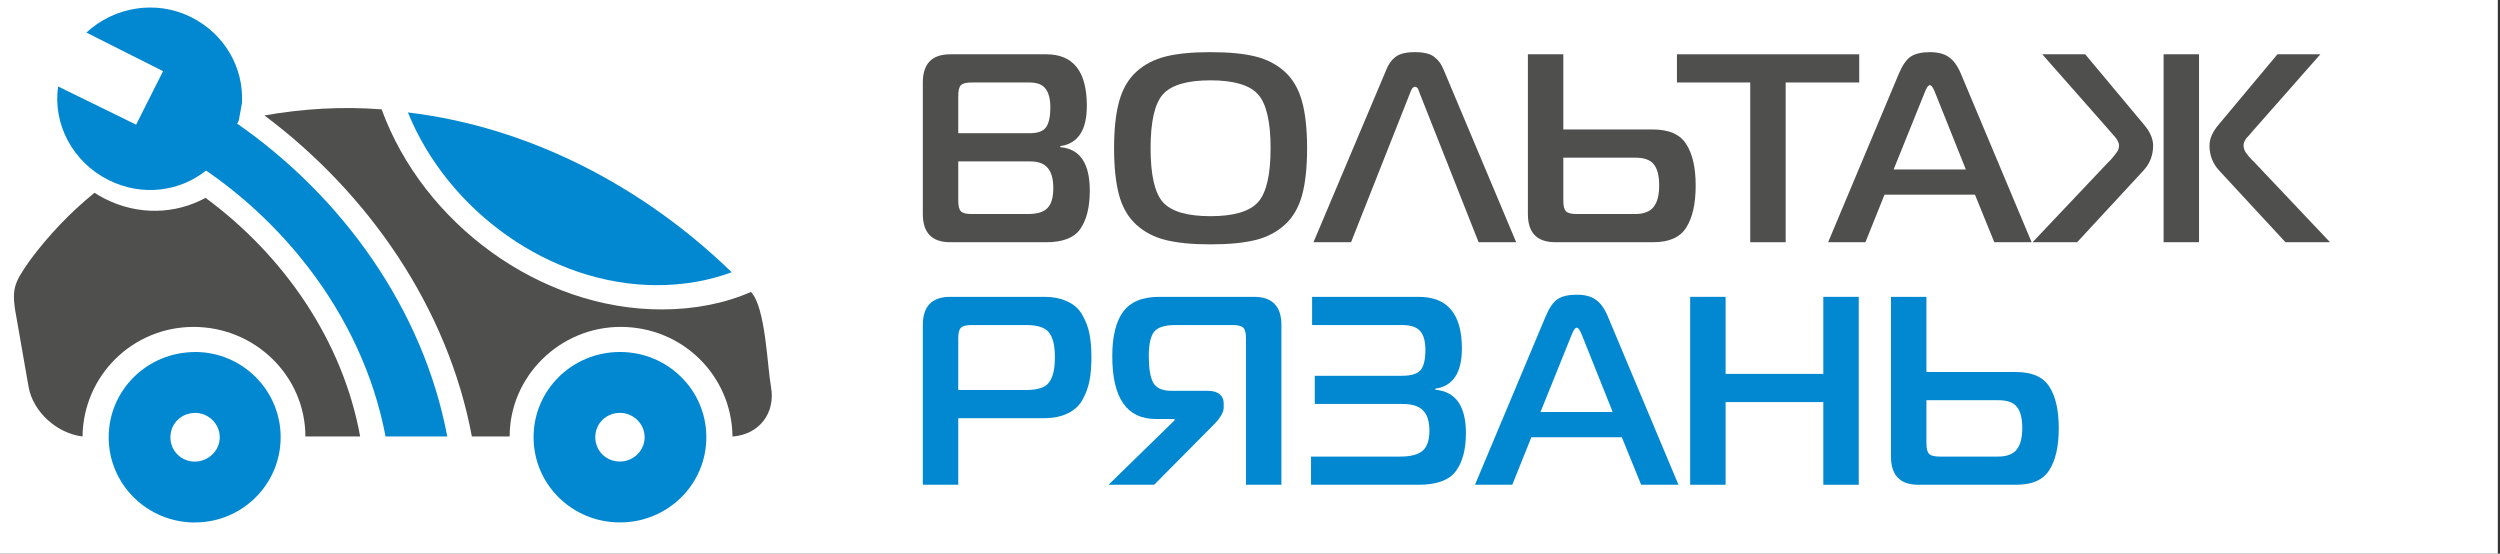
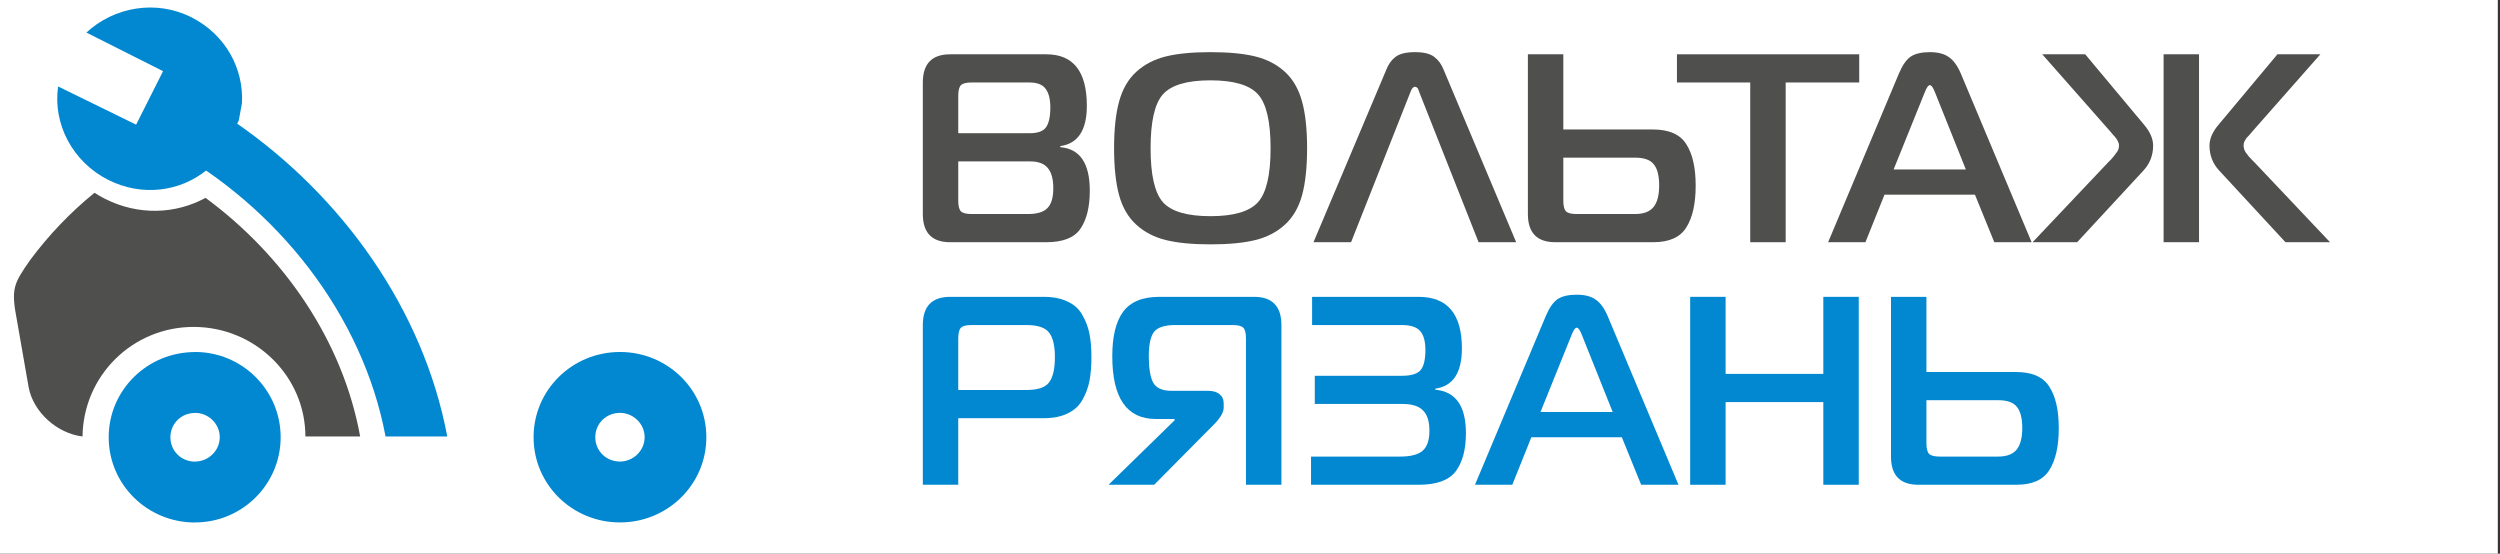
<svg xmlns="http://www.w3.org/2000/svg" width="149" height="33" viewBox="0 0 149 33" fill="none">
  <rect x="0" y="0" width="149" height="33" fill="#333333" stroke="none" />
  <rect width="148.87" height="33" fill="white" />
  <g clip-path="url(#clip0_1499_5964)">
-     <path fill-rule="evenodd" clip-rule="evenodd" d="M43.609 16.225C38.328 11.101 31.528 7.564 24.312 6.701C26.701 12.596 32.812 16.996 39.153 16.996C40.761 16.996 42.279 16.721 43.609 16.225Z" fill="#0288D1" />
    <path fill-rule="evenodd" clip-rule="evenodd" d="M14.02 7.289C12.594 7.651 11.264 8.152 9.975 8.74C16.501 12.321 21.601 18.712 22.979 26.014H26.657C25.231 18.442 20.405 11.69 14.02 7.289Z" fill="#0288D1" />
    <path fill-rule="evenodd" clip-rule="evenodd" d="M36.95 31.137C39.798 31.137 42.098 28.872 42.098 26.058C42.098 23.248 39.802 20.978 36.95 20.978V24.607C37.731 24.607 38.42 25.243 38.42 26.058C38.42 26.872 37.731 27.508 36.95 27.508V31.137ZM36.95 31.137V27.508C36.124 27.508 35.479 26.872 35.479 26.058C35.479 25.243 36.124 24.607 36.95 24.607V20.978C34.102 20.978 31.801 23.243 31.801 26.058C31.801 28.872 34.097 31.137 36.95 31.137Z" fill="#0288D1" />
    <path fill-rule="evenodd" clip-rule="evenodd" d="M11.627 31.137C14.431 31.137 16.727 28.872 16.727 26.058C16.727 23.248 14.431 20.978 11.627 20.978V24.607C12.408 24.607 13.097 25.243 13.097 26.058C13.097 26.872 12.408 27.508 11.627 27.508V31.137ZM11.627 20.982C8.779 20.982 6.478 23.248 6.478 26.062C6.478 28.872 8.774 31.142 11.627 31.142V27.513C10.801 27.513 10.156 26.877 10.156 26.062C10.156 25.247 10.801 24.611 11.627 24.611V20.982Z" fill="#0288D1" />
-     <path fill-rule="evenodd" clip-rule="evenodd" d="M28.123 26.014H30.375C30.375 22.433 33.36 19.483 36.994 19.483C40.672 19.483 43.613 22.385 43.657 26.014H43.701C45.264 25.879 46.227 24.607 45.953 23.069C45.724 21.801 45.631 18.307 44.757 17.401C43.194 18.081 41.401 18.442 39.427 18.442C32.168 18.442 25.227 13.319 22.745 6.518C20.4 6.335 18.06 6.475 15.759 6.88C22.012 11.555 26.701 18.399 28.123 26.014Z" fill="#4F4F4E" />
    <path d="M5.631 11.49C5.833 11.621 6.044 11.742 6.263 11.852C8.256 12.856 10.472 12.764 12.25 11.792C16.942 15.247 20.434 20.329 21.465 26.014H18.201C18.201 22.429 15.216 19.484 11.538 19.484C7.904 19.484 4.963 22.385 4.919 26.014C3.405 25.835 1.978 24.563 1.705 23.069L1.016 19.126C0.649 17.218 0.786 16.948 1.797 15.497C2.902 14.012 4.184 12.666 5.631 11.49Z" fill="#4F4F4E" />
    <path d="M14.232 7.181L14.421 6.144C14.533 4.069 13.422 2.044 11.403 1.028C9.278 -0.042 6.776 0.429 5.149 1.941L9.718 4.242L8.113 7.429L3.464 5.154C3.138 7.388 4.329 9.653 6.454 10.723C8.472 11.739 10.761 11.427 12.361 10.101L13.161 9.306L13.696 8.243L14.232 7.181Z" fill="#0288D1" />
  </g>
-   <rect width="85.87" height="27.784" transform="translate(54 2.108)" fill="white" />
  <path d="M57.112 9.62V11.956C57.112 12.276 57.165 12.489 57.272 12.596C57.379 12.703 57.592 12.756 57.912 12.756H61.256C61.811 12.756 62.2 12.639 62.424 12.404C62.659 12.169 62.776 11.775 62.776 11.22C62.776 10.665 62.664 10.26 62.44 10.004C62.227 9.748 61.88 9.62 61.4 9.62H57.112ZM57.112 5.716V7.94H61.368C61.837 7.94 62.157 7.828 62.328 7.604C62.509 7.369 62.6 6.969 62.6 6.404C62.6 5.903 62.504 5.529 62.312 5.284C62.131 5.039 61.811 4.916 61.352 4.916H57.912C57.592 4.916 57.379 4.969 57.272 5.076C57.165 5.183 57.112 5.396 57.112 5.716ZM63.192 8.772C64.365 8.868 64.952 9.732 64.952 11.364C64.952 12.335 64.765 13.092 64.392 13.636C64.029 14.169 63.352 14.436 62.36 14.436H56.632C55.544 14.436 55 13.876 55 12.756V4.916C55 3.796 55.544 3.236 56.632 3.236H62.36C63.971 3.236 64.776 4.26 64.776 6.308C64.776 7.759 64.248 8.559 63.192 8.708V8.772Z" fill="#4F4F4E" />
  <path d="M72.143 3.108C73.231 3.108 74.121 3.193 74.815 3.364C75.508 3.535 76.095 3.839 76.575 4.276C77.055 4.713 77.396 5.3 77.599 6.036C77.801 6.761 77.903 7.695 77.903 8.836C77.903 9.977 77.801 10.916 77.599 11.652C77.396 12.377 77.055 12.959 76.575 13.396C76.095 13.833 75.508 14.137 74.815 14.308C74.121 14.479 73.231 14.564 72.143 14.564C71.065 14.564 70.18 14.479 69.487 14.308C68.793 14.137 68.207 13.833 67.727 13.396C67.247 12.959 66.905 12.377 66.703 11.652C66.5 10.916 66.399 9.977 66.399 8.836C66.399 7.695 66.5 6.761 66.703 6.036C66.905 5.3 67.247 4.713 67.727 4.276C68.207 3.839 68.793 3.535 69.487 3.364C70.18 3.193 71.065 3.108 72.143 3.108ZM69.311 5.62C68.82 6.175 68.575 7.247 68.575 8.836C68.575 10.425 68.82 11.497 69.311 12.052C69.812 12.607 70.756 12.884 72.143 12.884C73.529 12.884 74.473 12.607 74.975 12.052C75.476 11.497 75.727 10.425 75.727 8.836C75.727 7.247 75.476 6.175 74.975 5.62C74.473 5.065 73.529 4.788 72.143 4.788C70.756 4.788 69.812 5.065 69.311 5.62Z" fill="#4F4F4E" />
  <path d="M78.284 14.436L82.62 4.164C82.748 3.833 82.929 3.577 83.164 3.396C83.409 3.204 83.799 3.108 84.332 3.108C84.865 3.108 85.249 3.204 85.484 3.396C85.729 3.577 85.916 3.833 86.044 4.164L90.364 14.436H88.124L84.588 5.492C84.588 5.481 84.583 5.46 84.572 5.428C84.561 5.396 84.551 5.375 84.54 5.364C84.54 5.353 84.535 5.337 84.524 5.316C84.513 5.284 84.503 5.263 84.492 5.252C84.481 5.241 84.465 5.231 84.444 5.22C84.433 5.199 84.417 5.188 84.396 5.188C84.375 5.177 84.353 5.172 84.332 5.172C84.225 5.172 84.135 5.279 84.06 5.492L80.524 14.436H78.284Z" fill="#4F4F4E" />
  <path d="M91.062 3.236H93.174V7.716H98.502C99.473 7.716 100.14 8.009 100.503 8.596C100.876 9.172 101.062 9.993 101.062 11.06C101.062 12.137 100.876 12.969 100.503 13.556C100.14 14.143 99.484 14.436 98.534 14.436H92.695C91.606 14.436 91.062 13.876 91.062 12.756V3.236ZM97.447 9.396H93.174V11.956C93.174 12.276 93.228 12.489 93.335 12.596C93.441 12.703 93.654 12.756 93.975 12.756H97.447C97.959 12.756 98.326 12.617 98.55 12.34C98.775 12.063 98.886 11.636 98.886 11.06C98.886 10.473 98.78 10.052 98.567 9.796C98.364 9.529 97.99 9.396 97.447 9.396Z" fill="#4F4F4E" />
  <path d="M106.426 14.436H104.314V4.916H99.946V3.236H110.81V4.916H106.426V14.436Z" fill="#4F4F4E" />
  <path d="M108.956 14.436L113.18 4.372C113.383 3.892 113.612 3.561 113.868 3.38C114.135 3.199 114.519 3.108 115.02 3.108C115.5 3.108 115.873 3.204 116.14 3.396C116.417 3.577 116.657 3.903 116.86 4.372L121.084 14.436H118.86L117.708 11.604H112.316L111.18 14.436H108.956ZM114.7 5.54L112.86 10.1H117.164L115.34 5.54C115.223 5.231 115.116 5.076 115.02 5.076C114.924 5.076 114.817 5.231 114.7 5.54Z" fill="#4F4F4E" />
  <path d="M123.798 14.436H121.142L125.638 9.684C125.67 9.652 125.729 9.593 125.814 9.508C125.899 9.412 125.958 9.343 125.99 9.3C126.033 9.247 126.081 9.183 126.134 9.108C126.198 9.033 126.241 8.959 126.262 8.884C126.283 8.809 126.294 8.735 126.294 8.66C126.294 8.585 126.273 8.511 126.23 8.436C126.198 8.351 126.161 8.287 126.118 8.244C126.086 8.191 126.027 8.121 125.942 8.036C125.857 7.94 125.798 7.871 125.766 7.828L121.718 3.236H124.278L127.782 7.428C128.145 7.855 128.326 8.271 128.326 8.676C128.326 9.252 128.134 9.748 127.75 10.164L123.798 14.436ZM131.062 3.236V14.436H128.95V3.236H131.062ZM138.87 14.436H136.214L132.262 10.164C131.878 9.748 131.686 9.252 131.686 8.676C131.686 8.271 131.867 7.855 132.23 7.428L135.734 3.236H138.294L134.246 7.828C134.214 7.871 134.155 7.94 134.07 8.036C133.985 8.121 133.921 8.191 133.878 8.244C133.846 8.287 133.809 8.351 133.766 8.436C133.734 8.511 133.718 8.585 133.718 8.66C133.718 8.735 133.729 8.809 133.75 8.884C133.771 8.959 133.809 9.033 133.862 9.108C133.926 9.183 133.974 9.247 134.006 9.3C134.049 9.343 134.113 9.412 134.198 9.508C134.283 9.593 134.342 9.652 134.374 9.684L138.87 14.436Z" fill="#4F4F4E" />
  <path d="M112.703 17.692H114.815V22.172H120.143C121.114 22.172 121.78 22.465 122.143 23.052C122.516 23.628 122.703 24.45 122.703 25.516C122.703 26.593 122.516 27.425 122.143 28.012C121.78 28.599 121.124 28.892 120.175 28.892H114.335C113.247 28.892 112.703 28.332 112.703 27.212V17.692ZM119.087 23.852H114.815V26.412C114.815 26.732 114.868 26.945 114.975 27.052C115.082 27.159 115.295 27.212 115.615 27.212H119.087C119.599 27.212 119.967 27.073 120.191 26.796C120.415 26.519 120.527 26.092 120.527 25.516C120.527 24.93 120.42 24.508 120.207 24.252C120.004 23.985 119.631 23.852 119.087 23.852Z" fill="#0288D1" />
  <path d="M110.782 17.692V28.892H108.67V23.964H102.846V28.892H100.734V17.692H102.846V22.284H108.67V17.692H110.782Z" fill="#0288D1" />
  <path d="M87.909 28.892L92.133 18.828C92.336 18.348 92.565 18.017 92.821 17.836C93.088 17.655 93.472 17.564 93.973 17.564C94.453 17.564 94.826 17.66 95.093 17.852C95.37 18.033 95.61 18.359 95.813 18.828L100.037 28.892H97.813L96.661 26.06H91.269L90.133 28.892H87.909ZM93.653 19.996L91.813 24.556H96.117L94.293 19.996C94.176 19.687 94.069 19.532 93.973 19.532C93.877 19.532 93.77 19.687 93.653 19.996Z" fill="#0288D1" />
  <path d="M85.545 23.228C86.761 23.335 87.369 24.199 87.369 25.82C87.369 26.791 87.166 27.548 86.761 28.092C86.356 28.625 85.62 28.892 84.553 28.892H78.137V27.212H83.449C84.078 27.212 84.526 27.095 84.793 26.86C85.06 26.625 85.193 26.231 85.193 25.676C85.193 25.111 85.065 24.706 84.809 24.46C84.564 24.204 84.158 24.076 83.593 24.076H78.361V22.396H83.561C84.105 22.396 84.473 22.284 84.665 22.06C84.857 21.836 84.953 21.436 84.953 20.86C84.953 20.348 84.852 19.975 84.649 19.74C84.446 19.495 84.078 19.372 83.545 19.372H78.201V17.692H84.553C86.27 17.692 87.129 18.716 87.129 20.764C87.129 22.215 86.601 23.015 85.545 23.164V23.228Z" fill="#0288D1" />
  <path d="M76.372 28.892H74.26V20.172C74.26 19.852 74.207 19.639 74.1 19.532C73.994 19.425 73.78 19.372 73.46 19.372H70.052C69.412 19.372 68.986 19.511 68.772 19.788C68.57 20.066 68.468 20.546 68.468 21.228C68.468 21.943 68.554 22.465 68.724 22.796C68.906 23.127 69.268 23.292 69.812 23.292H71.988C72.298 23.292 72.532 23.361 72.692 23.5C72.852 23.628 72.932 23.809 72.932 24.044V24.3C72.932 24.556 72.756 24.871 72.404 25.244L68.788 28.892H66.068L70.004 25.052V24.972H68.884C67.156 24.972 66.292 23.724 66.292 21.228C66.292 20.055 66.506 19.175 66.932 18.588C67.37 17.991 68.09 17.692 69.092 17.692H74.74C75.828 17.692 76.372 18.252 76.372 19.372V28.892Z" fill="#0288D1" />
  <path d="M55 28.892V19.372C55 18.252 55.544 17.692 56.632 17.692H62.2C62.776 17.692 63.256 17.788 63.64 17.98C64.035 18.162 64.328 18.433 64.52 18.796C64.723 19.148 64.861 19.521 64.936 19.916C65.011 20.3 65.048 20.759 65.048 21.292C65.048 21.826 65.011 22.29 64.936 22.684C64.861 23.079 64.723 23.457 64.52 23.82C64.328 24.172 64.035 24.444 63.64 24.636C63.256 24.828 62.776 24.924 62.2 24.924H57.112V28.892H55ZM57.112 23.244H61.16C61.843 23.244 62.296 23.095 62.52 22.796C62.755 22.487 62.872 21.985 62.872 21.292C62.872 20.599 62.755 20.108 62.52 19.82C62.296 19.521 61.843 19.372 61.16 19.372H57.912C57.592 19.372 57.379 19.425 57.272 19.532C57.165 19.639 57.112 19.852 57.112 20.172V23.244Z" fill="#0288D1" />
  <defs>
    <clipPath id="clip0_1499_5964">
      <rect width="47" height="32" fill="white" />
    </clipPath>
  </defs>
</svg>